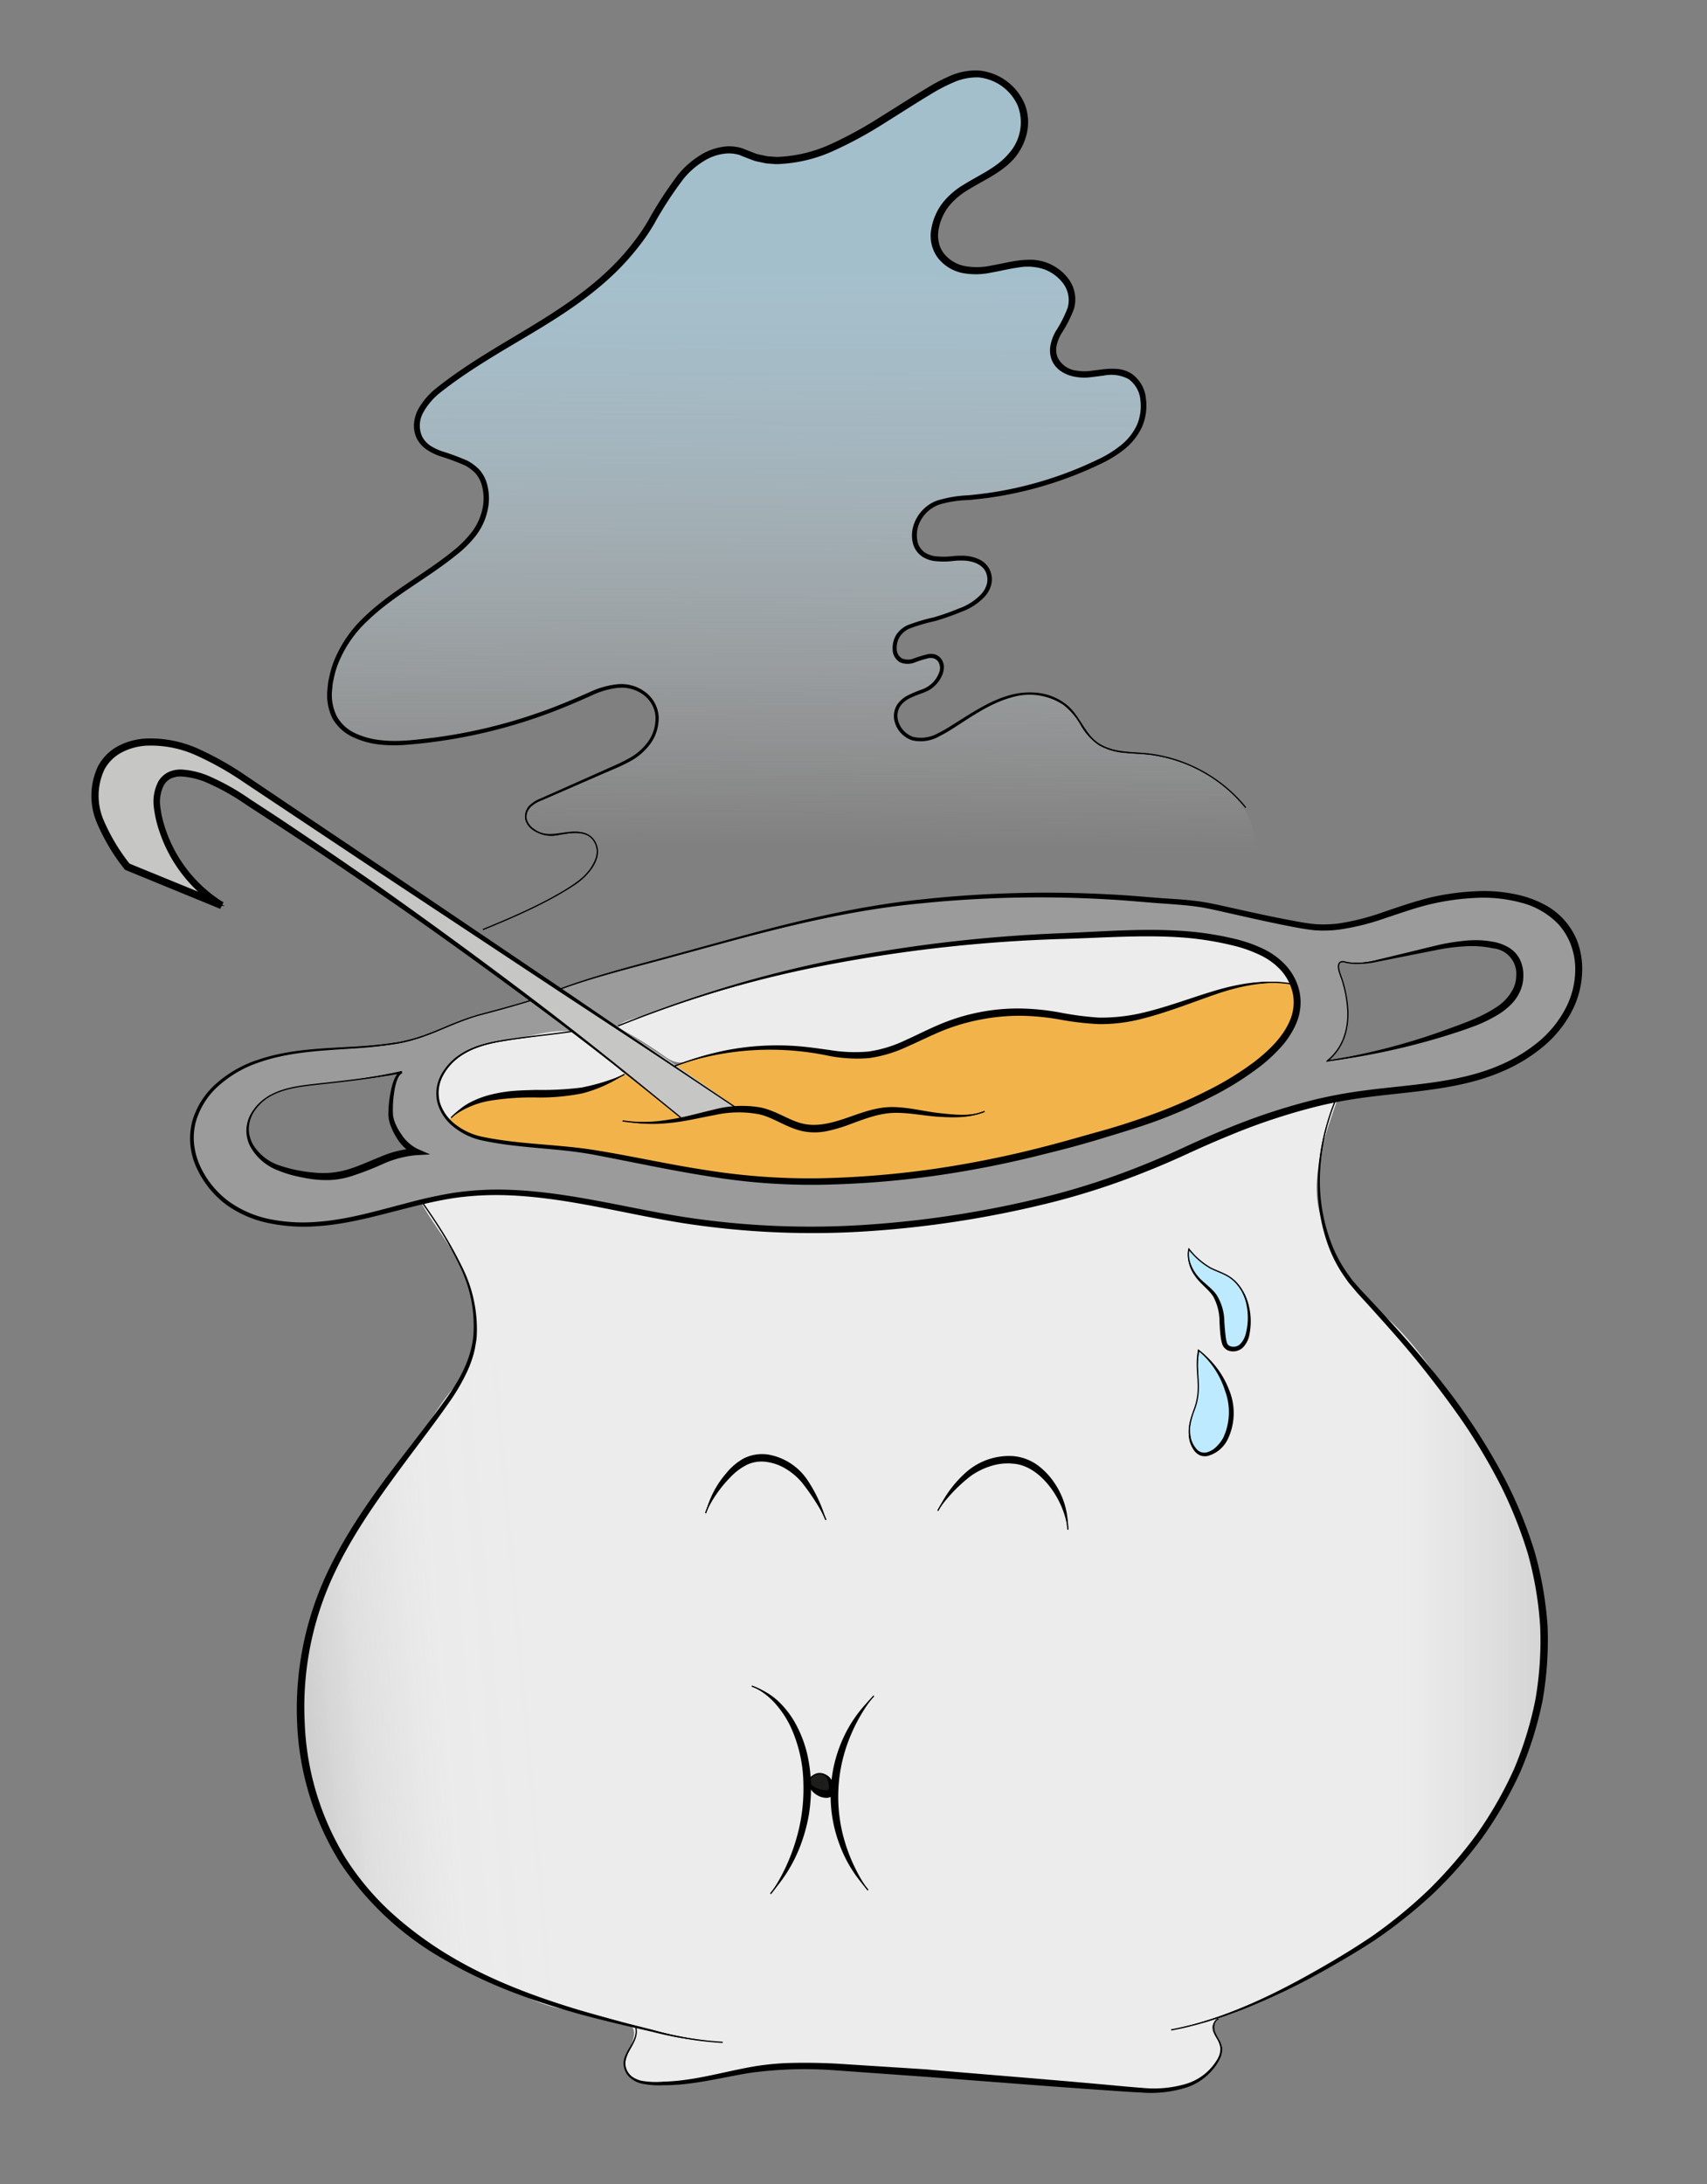
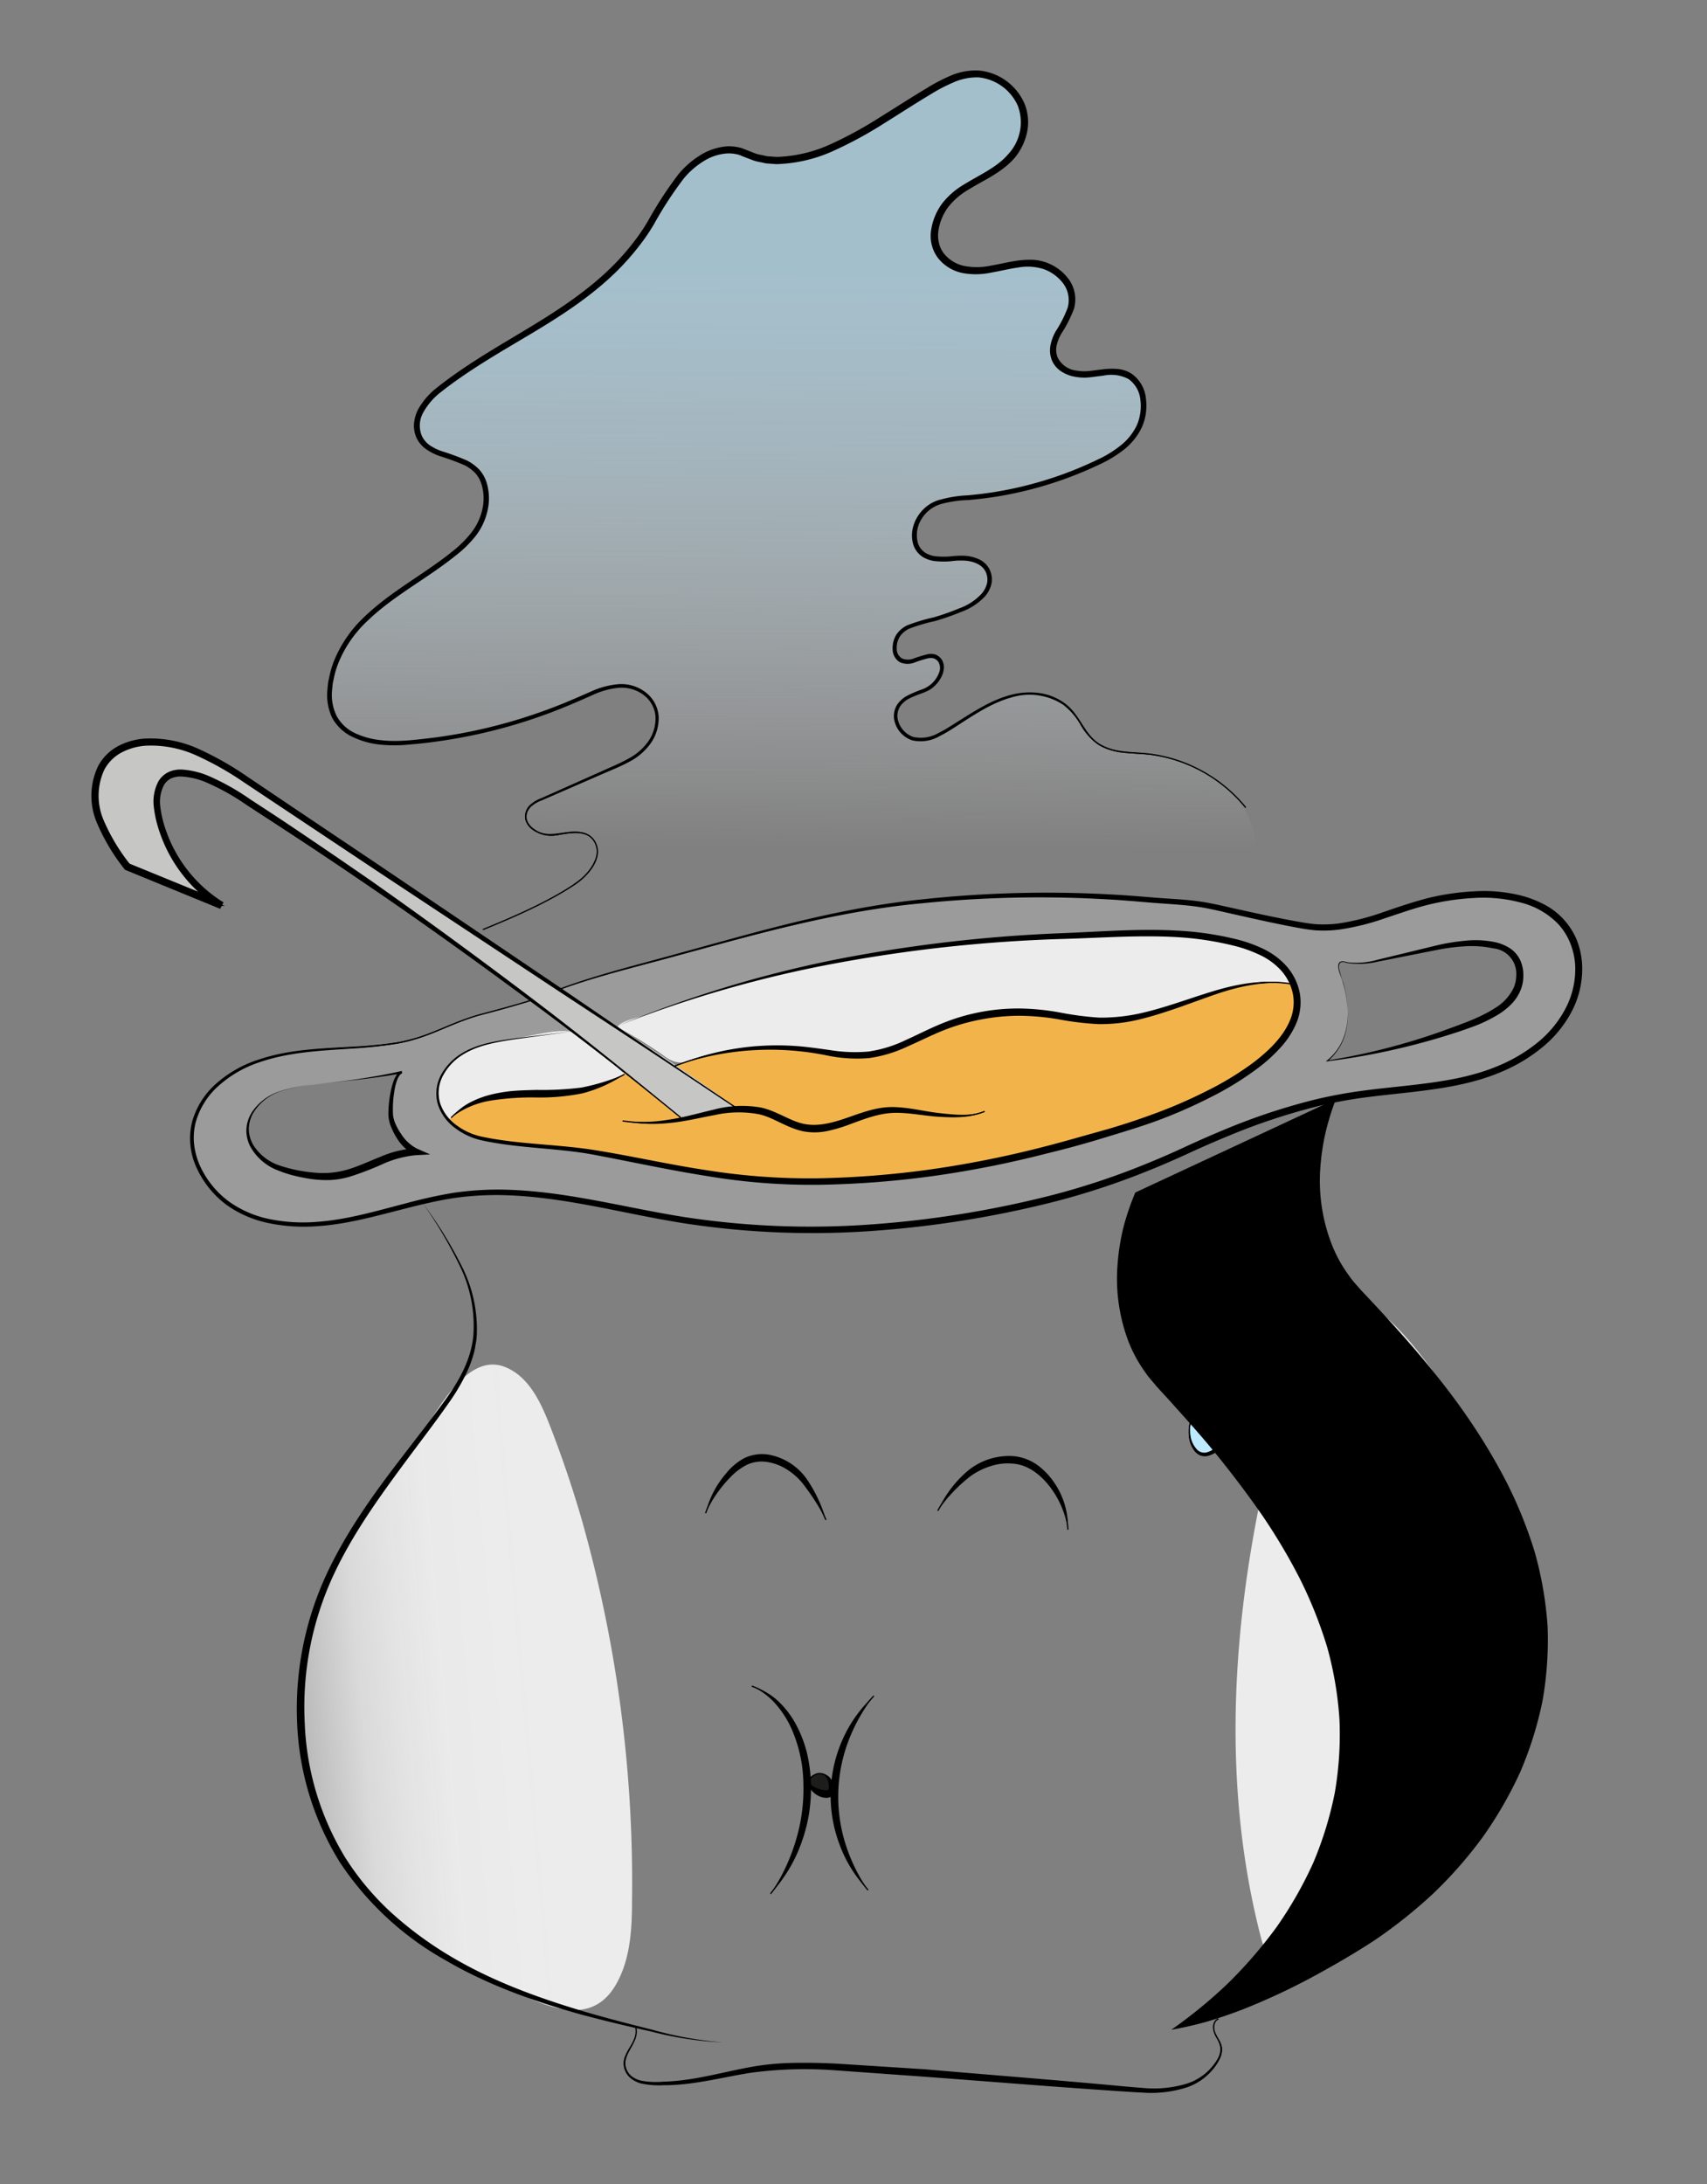
<svg xmlns="http://www.w3.org/2000/svg" viewBox="0 0 338.96 433.48">
  <rect x="0" y="0" width="338.96" height="433.48" fill="#808080" stroke="none" />
  <defs>
    <linearGradient id="Dégradé_sans_nom_14" x1="161.55" y1="53.82" x2="160.99" y2="168.59" gradientUnits="userSpaceOnUse">
      <stop offset="0" stop-color="#bdeaff" stop-opacity=".6" />
      <stop offset=".12" stop-color="#c1ebff" stop-opacity=".57" />
      <stop offset=".32" stop-color="#cbeeff" stop-opacity=".48" />
      <stop offset=".57" stop-color="#dbf4ff" stop-opacity=".33" />
      <stop offset=".85" stop-color="#f2fbff" stop-opacity=".12" />
      <stop offset="1" stop-color="#fff" stop-opacity="0" />
    </linearGradient>
    <linearGradient id="Dégradé_sans_nom_90" x1="49.26" y1="339.85" x2="112.86" y2="334.28" gradientUnits="userSpaceOnUse">
      <stop offset="0" stop-color="#9c9b9b" stop-opacity=".6" />
      <stop offset=".02" stop-color="#a3a2a2" stop-opacity=".64" />
      <stop offset=".09" stop-color="#b7b6b6" stop-opacity=".73" />
      <stop offset=".17" stop-color="#c7c7c7" stop-opacity=".82" />
      <stop offset=".26" stop-color="#d5d4d4" stop-opacity=".88" />
      <stop offset=".35" stop-color="#dfdfdf" stop-opacity=".94" />
      <stop offset=".47" stop-color="#e7e6e6" stop-opacity=".97" />
      <stop offset=".61" stop-color="#ebebeb" stop-opacity=".99" />
      <stop offset=".91" stop-color="#ececec" />
    </linearGradient>
    <linearGradient id="Dégradé_sans_nom_87" x1="249.47" y1="324.71" x2="325.41" y2="324.71" gradientUnits="userSpaceOnUse">
      <stop offset=".35" stop-color="#ececec" />
      <stop offset=".44" stop-color="#eaeaea" stop-opacity=".98" />
      <stop offset=".53" stop-color="#e4e4e4" stop-opacity=".93" />
      <stop offset=".63" stop-color="#dbdbdb" stop-opacity=".85" />
      <stop offset=".73" stop-color="#cecece" stop-opacity=".74" />
      <stop offset=".84" stop-color="#bdbcbc" stop-opacity=".59" />
      <stop offset=".94" stop-color="#a9a8a8" stop-opacity=".41" />
      <stop offset="1" stop-color="#9c9b9b" stop-opacity=".3" />
      <stop offset="1" stop-color="#a09f9f" stop-opacity=".32" />
      <stop offset="1" stop-color="#a1a0a0" stop-opacity=".33" />
    </linearGradient>
    <style>.cls-2{fill:#ececec}.cls-11{fill:none;stroke-miterlimit:10;stroke:#000;stroke-width:.25px}</style>
  </defs>
  <g id="colors">
    <path d="M102.89 201.49A357.93 357.93 0 0 1 173.44 184c22.84-3.15 48.71-5.21 71.51-1.46l11.71 1.92c-2.54-1.74-5.2-3.62-6.4-6.46-1.31-3.09-.59-6.62-.81-10-.73-10.76-11.62-17.43-21.48-18.4-3.74-.37-7.87-.08-10.79-2.76-1.75-1.6-2.75-4-4.34-5.81-3.1-3.49-8-4.07-12.26-2.87s-8 3.89-11.82 6.28c-2.14 1.33-4.49 2.61-6.9 2.23s-4.65-3.21-3.81-5.81 3.68-3.1 5.9-4.09 4.26-4.42 2.41-6.13c-2.05-1.9-5.34 1.73-7.61.19-1.56-1-1.29-3.91 0-5.33s3.22-1.81 5-2.25a47.45 47.45 0 0 0 7.75-2.62c2.63-1.14 5.66-3.59 4.94-6.69-.67-2.87-4-3.52-6.6-3.27s-5.7.64-7.39-1.62c-1.85-2.46-.52-6.53 1.86-8.28s5.38-1.89 8.21-2.14a74.54 74.54 0 0 0 25.07-6.77c3.18-1.49 6.44-3.36 8.3-6.65s1.69-8.35-1.2-10.46c-2.42-1.76-5.56-.89-8.41-.6s-6.46-.73-7-3.91c-.67-3.61 3.09-6.36 3.65-10 .69-4.4-3.65-7.88-7.57-8.13s-7.77 1.47-11.71 1.48c-5 0-9.63-3.65-7.41-10.06 3-8.63 14.3-7.6 16.91-16.82 2-6.95-4.54-12.69-10.19-12.06-3.73.42-7.1 2.59-10.4 4.6-10 6.06-23.39 16.38-34.59 11.14-4.28-2-9.26.61-12.49 4.37s-5.34 8.6-8.3 12.65c-10.5 14.33-26.77 19.5-39.82 29.79C84.71 79.29 82 82.59 83 86c1.43 5 8.39 3.86 11.74 7.52 2.44 2.66 2.25 7.36.5 10.65s-4.69 5.48-7.52 7.57c-8.17 6-20.15 11.53-22.11 23.79-1.72 10.83 8.17 12.42 15 11.91a105 105 0 0 0 34.57-8.77c2.7-1.21 5.46-2.55 8.37-2.52a7 7 0 0 1 6.8 5 8.32 8.32 0 0 1-2.36 7.42 19.31 19.31 0 0 1-6.4 3.9l-14.11 6.21a4.75 4.75 0 0 0-2.8 2.32c-1.14 3 2.83 5.09 5.64 4.64s6.4-1.31 7.9 1.44c1.65 3-1.34 6.55-4 8.36-5.36 3.59-12.39 6.61-18.25 9-9.6 3.92-14.76 13.25-18.08 23.07 8.56.06 16.85-3.12 25-6.02z" style="fill:url(#Dégradé_sans_nom_14)" />
-     <path class="cls-2" d="M269.79 256.23c16.94 18.08 35.39 40.14 36.76 66.54 1.43 27.34-15.25 50.8-37.86 64.51-4.74 2.88-9.56 5.62-14.55 8-3.63 1.77-7.42 3.05-11.08 4.72a4.84 4.84 0 0 0-2 1.41c-1.31 1.8 1.26 3.24 1.45 5.05a4.08 4.08 0 0 1-.46 2.07c-1.47 3.12-4.74 5.09-8.11 5.85s-6.87.5-10.31.22l-28.24-2.26-12.42-1c-5.94-.47-11.88-.95-17.83-1.19a94 94 0 0 0-12.22.13c-6.71.59-13.16 2.9-20 3.15-2.84.1-7.57.55-8.74-2.73-.82-2.3 3.31-6.86 1.05-8.69a2.93 2.93 0 0 0-1-.45c-9.1-2.74-18.25-4.68-27-8.64-10.49-4.7-20.23-11.44-27.13-20.68-11.92-16.08-13.43-38.65-5.72-57.12 5.32-12.75 14.44-23.46 22.67-34.57 2.91-3.93 5.78-8.08 6.87-12.85 1.18-5.16.09-10.43-1.93-15.23-2.11-5-5.63-8.89-8.2-13.5a36.09 36.09 0 0 1 7.55-1.79c14.74-1.89 29.43 2.65 44.1 5 22.83 3.68 46.24 2 68.73-3a152.69 152.69 0 0 0 31.45-10.77c9.92-4.58 19.48-9.18 30.29-11.16-2.39 6.85-5.69 15.57-4 22.9 1.33 5.77 3.76 11.69 7.88 16.08z" />
    <path d="M123.62 222.47a36 36 0 0 0 14.09-.75c4.55-1 9.42-2.36 14-1 2.73.83 5.15 2.6 8 3.13 5.52 1 10.73-2.91 16.31-3.48 3.4-.35 6.78.57 10.18.88 3.19.3 6.26.56 9.33-.67" style="stroke:#1d1d1b;fill:none;stroke-miterlimit:10" />
    <path d="M306 180c-6.05-3-13.21-2.77-19.86-1.56-9 1.63-17.37 7-26.73 5.46-6.13-1-12.19-2.48-18.26-3.82-4.69-1-8.7-1-13.44-1.45a231.28 231.28 0 0 0-48 .71c-15.7 1.87-30.57 6.23-45.8 10.34-7.27 2-15.66 4-22.71 6.61-2.24.83-3.49 1.57-5.76 2.28-3.24 1-6.49 1.9-9.8 2.76-5.58 1.44-10.56 4.59-16.28 5.61-8.66 1.54-17.67.67-26.31 3.12-.72.21-1.43.43-2.13.68-5.87 2.09-11.37 6.57-12.57 12.68-1.41 7.15 3.68 14.4 10.3 17.43s14.31 2.63 21.44 1.17 14.06-3.91 21.28-4.83c14.74-1.89 29.43 2.65 44.1 5 22.83 3.68 46.24 2 68.73-3a152.69 152.69 0 0 0 31.45-10.77c10.3-4.76 21-8.86 32.24-10.71 8.3-1.36 16.84-1.48 25-3.7s16.12-7.06 19.34-14.85c2.92-7.29 1-15.55-6.23-19.16zM66.89 233.34a22.27 22.27 0 0 1-7.41-.4 17.5 17.5 0 0 1-6.77-2.55 7.9 7.9 0 0 1-3.55-6.06c0-3 2.15-5.65 4.8-7s5.7-1.74 8.67-2.08c5.72-.64 11.58-1.25 17.19-2.44-1.95.42-2.48 7.67-2.18 9.11.52 2.48 2.59 5.66 5 6.68-5.53.15-10.31 3.95-15.75 4.74zm159.26-10.47a253.28 253.28 0 0 1-36 9.12 188 188 0 0 1-29.15 2.53c-14.14.11-27.56-2.86-41.4-5.51-8-1.52-16.18-1.35-24-3.06-4.32-.95-8.57-4.26-8.74-8.67-.14-3.49 2.34-6.66 5.39-8.37s6.59-2.24 10-2.75c3.83-.55 7.33-.87 11.16-1.43 3.35-.49 6.14.16 9.27-1.12a240 240 0 0 1 58.5-15.3c10.11-1.36 20.29-2.17 30.48-2.54 9.5-.35 19.73-1.23 29.09.35 6.11 1 13 2.86 15.76 8.42 6.82 13.89-20.79 25.24-30.36 28.33zM301.82 194c-.32 5.6-7 8.21-11.51 9.87a133 133 0 0 1-26.72 6.68c3.12-2.56 4.14-6.13 4.05-9.8a24.32 24.32 0 0 0-1.12-6.34c-.23-.76-1.38-3.11-.16-3.53a1.39 1.39 0 0 1 .78.05c2.38.6 4.87.07 7.26-.46l11-2.41c5.29-1.16 16.9-2.6 16.42 5.94z" style="fill:#9c9b9b" />
    <path d="M240.35 251.65c1.18.6 2.46 1 3.59 1.68 3.48 2.15 4.66 6.85 3.91 10.87a5 5 0 0 1-1.46 3 2.14 2.14 0 0 1-3-.2 2.93 2.93 0 0 1-.36-1c-.56-2.91-.05-6.16-1.64-8.67-.93-1.45-2.44-2.43-3.55-3.75-1.28-1.51-2.23-3.81-1.75-5.66a14.68 14.68 0 0 0 4.26 3.73zm-2.43 24.43a11.68 11.68 0 0 1-.72 3.53c-.76 2-1.43 4.25-.79 6.31 1.57 5 5.73 2.28 7.15-.89a12.39 12.39 0 0 0-.18-9.74A17.15 17.15 0 0 0 238 268c-.58 3 .07 5.38-.08 8.08z" style="fill:#bdeaff" />
    <path d="M162 352.15c-5 2.28 5.88 7 2.61.94a2.11 2.11 0 0 0-2.61-.94z" style="fill:#1d1d1b" />
    <path class="cls-2" d="M95.58 226c-.29-.06-.58-.14-.86-.22.28.03.57.11.86.22zm-6.51-3.67zm33.47-18.47a78.54 78.54 0 0 1 9.72 6c3.13 2.06 4.69.53 8-.32a53.74 53.74 0 0 1 19.81-1.25c4.2.53 8.41 1.55 12.61 1 5.09-.65 9.59-3.52 14.35-5.45a40.68 40.68 0 0 1 19.49-2.74c4.05.42 8 1.46 12.11 1.52 13 .17 25.11-9.62 37.9-7.33v-.79c-2.73-5.56-9.65-7.39-15.76-8.42-9.36-1.58-19.59-.7-29.09-.35-10.19.37-20.37 1.18-30.48 2.54a255.65 255.65 0 0 0-30.43 6q-7.51 2-14.87 4.43-3.79 1.28-7.55 2.68c-1.47.62-4.91 1.11-5.81 2.48zm-32.17 19.66-.46-.39zm4.07 2.12-.58-.2zm-.9-.32-.54-.22zm-.85-.38zm-.81-.42-.47-.28zm-.78-.52-.45-.32z" />
    <path d="M256.54 194.54c6.79 13.89-20.82 25.24-30.39 28.33a253.28 253.28 0 0 1-36 9.12 188 188 0 0 1-29.15 2.53c-14.14.11-27.56-2.86-41.4-5.51-8-1.52-16.18-1.35-24-3.06a12.75 12.75 0 0 1-6.52-3.63l.52-.48c3.39-3.42 8.52-4.44 13.34-4.67s9.74.15 14.38-1.16c2.6-.73 4.66-2.21 7-3.58 3.57 3 7.1 6 10.76 8.88a2.51 2.51 0 0 0 .81.49 2.59 2.59 0 0 0 1.37-.16 36.28 36.28 0 0 1 8.63-1.59c-3.8-3.1-8.07-5.58-12.12-8.36a53.66 53.66 0 0 1 26.39-3.38c4.2.53 8.41 1.55 12.61 1 5.09-.65 9.59-3.52 14.34-5.45a40.74 40.74 0 0 1 19.5-2.74c4.05.42 8 1.46 12.11 1.52 13 .17 25.11-9.62 37.9-7.33" style="fill:#f2b44a" />
    <path class="cls-2" d="M95.58 226c-.29-.06-.58-.14-.86-.22.28.03.57.11.86.22zm-6.51-3.67zm.51-.49c3.39-3.42 8.52-4.44 13.34-4.67s9.74.15 14.38-1.16c.61-.17 6.85-2.72 6.9-2.68q-4.38-4.05-9-7.84c-2.53-2.08-9.77.21-12.94.67-3.46.51-7 1-10 2.75s-5.53 4.88-5.39 8.37a7.82 7.82 0 0 0 2.22 5zm.79 1.68-.46-.39zm4.07 2.12-.58-.2zm-.9-.32-.54-.22zm-.85-.38zm-.81-.42-.47-.28zm-.78-.52-.45-.32z" />
    <path d="M146.55 220.18c-13.34-10.07-28-18.77-41.88-28.09q-21.57-14.46-43.15-28.9l-11.11-7.41c-5.17-3.45-10.52-7-16.61-8.2-4.51-.9-9.75-.23-12.7 3.29-2.5 3-2.74 7.35-1.6 11.06s3.5 6.94 5.76 10.07c6.2 2.52 12.56 5.16 18.77 7.68a27.92 27.92 0 0 1-12.63-18.06c-.57-2.79-.37-6.29 2.13-7.65a6.16 6.16 0 0 1 4.07-.37c4 .73 7.61 3 11 5.2a931.38 931.38 0 0 1 82 59.3c1.33 1.08 3.3 3.42 5 3.65s3.37-.74 5.06-1.1a41.25 41.25 0 0 1 5.89-.47z" style="fill:#c6c6c5" />
    <path d="M115.44 301.35a263.45 263.45 0 0 1 10.06 75.74c0 4.92-.22 10-2.08 14.52-5.33 13-16.77 5.6-26.2 1.35-10.48-4.74-20.22-11.48-27.12-20.72-11.92-16.08-13.43-38.65-5.72-57.12 4.24-10.17 10.92-19 17.51-27.74 4-5.23 10.32-19.79 18.8-15.9 4.43 2 6.72 6.9 8.49 11.44q3.54 9.08 6.26 18.43z" style="fill:url(#Dégradé_sans_nom_90)" />
    <path d="M269.27 257.81c8.78 2.69 18.73 19.54 22.13 24.57 8.15 12 14.39 25.69 15.15 40.39.83 15.8-4.66 31.14-14.23 43.59a83.87 83.87 0 0 1-16.79 16.34c-4.29 3.17-13.91 10.14-19.52 9.18-3.32-.57-4.86-4.37-5.7-7.63-9.76-38-4-78.46 7.52-116 1-3.37 2.23-6.91 4.92-9.2a6.5 6.5 0 0 1 6.52-1.24z" style="fill:url(#Dégradé_sans_nom_87)" />
  </g>
  <g id="sur_contours" data-name="sur contours">
    <path class="cls-11" d="M146.65 220.18c-31.73-21.15-64.51-43.25-96.24-64.4-5.17-3.45-10.52-7-16.61-8.2-4.51-.9-9.75-.23-12.7 3.29-2.5 3-2.74 7.35-1.6 11.06s3.5 6.94 5.76 10.07c6.2 2.52 12.56 5.16 18.77 7.68a27.92 27.92 0 0 1-12.63-18.06c-.57-2.79-.37-6.29 2.13-7.65a6.16 6.16 0 0 1 4.07-.37c4 .73 7.61 3 11 5.2a944.45 944.45 0 0 1 86.56 63" />
    <path class="cls-11" d="M123.62 222.47a36 36 0 0 0 14.09-.75c4.55-1 9.42-2.36 14-1 2.73.83 5.15 2.6 8 3.13 5.52 1 10.73-2.91 16.31-3.48 3.4-.35 6.78.57 10.18.88 3.19.3 6.26.56 9.33-.67" />
-     <path class="cls-11" d="M113.44 204.73c-3.83.56-7.33.88-11.16 1.43-3.46.51-7 1-10 2.75s-5.53 4.88-5.39 8.37c.17 4.41 4.42 7.72 8.74 8.67 7.79 1.71 16 1.54 24 3.06 13.84 2.65 27.26 5.62 41.4 5.51a188 188 0 0 0 29.13-2.52 253.28 253.28 0 0 0 36-9.12c9.57-3.09 37.18-14.44 30.39-28.33-2.73-5.56-9.65-7.39-15.76-8.42-9.36-1.58-19.59-.7-29.09-.35-10.19.37-20.37 1.18-30.48 2.54a240 240 0 0 0-58.5 15.3m-60.09 11.6c-3 .34-6 .7-8.67 2.08s-4.85 4-4.8 7a7.9 7.9 0 0 0 3.55 6.06 17.5 17.5 0 0 0 6.77 2.55 22.27 22.27 0 0 0 7.41.4c5.44-.79 10.22-4.59 15.71-4.77-2.37-1-4.44-4.2-5-6.68-.3-1.44.23-8.69 2.18-9.11-5.57 1.25-11.43 1.83-17.15 2.47z" />
    <path class="cls-11" d="M105.41 198.56c-3.24 1-6.49 1.9-9.8 2.76-5.58 1.44-10.56 4.59-16.28 5.61-8.66 1.54-17.67.67-26.31 3.12-.72.21-1.43.43-2.13.68-5.87 2.09-11.37 6.57-12.57 12.68-1.41 7.15 3.68 14.4 10.3 17.43s14.31 2.63 21.44 1.17 14.06-3.9 21.28-4.83c14.74-1.89 29.43 2.65 44.1 5 22.83 3.68 46.24 2 68.73-3a152.69 152.69 0 0 0 31.45-10.77c10.3-4.76 21-8.86 32.24-10.71 8.3-1.36 16.84-1.48 25-3.7s16.12-7.06 19.34-14.85c3-7.25 1.07-15.51-6.19-19.13-6.05-3-13.21-2.77-19.86-1.56-9 1.63-17.37 7-26.73 5.46-6.13-1-12.19-2.48-18.26-3.82-4.69-1-8.7-1-13.44-1.45a231.28 231.28 0 0 0-48 .71c-15.7 1.87-30.57 6.23-45.8 10.34-7.27 2-15.66 4-22.71 6.61" />
-     <path class="cls-11" d="M267.64 200.76c.09 3.67-.93 7.24-4.05 9.8a133 133 0 0 0 26.72-6.68c4.53-1.66 11.19-4.27 11.51-9.87.48-8.55-11.13-7.11-16.45-5.94l-11 2.41c-2.39.53-4.88 1.06-7.26.46a1.39 1.39 0 0 0-.78-.05c-1.22.42-.07 2.77.16 3.53a24.32 24.32 0 0 1 1.15 6.34zM84 238.86c6 8.61 12.24 18.62 9.91 28.84-1.09 4.77-4 8.92-6.87 12.85-8.23 11.11-17.35 21.82-22.67 34.57-7.71 18.47-6.2 41 5.72 57.12 6.85 9.24 16.64 16 27.13 20.72s21.69 7.59 32.89 10.22a66.41 66.41 0 0 0 13.4 2.17m121.78-187.23c-5.14 12.39-5.07 27.89 4.5 38.11 16.94 18.08 35.39 40.14 36.76 66.54 1.43 27.34-15.25 50.8-37.86 64.51-10.8 6.55-23.6 13.31-36.13 15.6" />
    <path class="cls-11" d="M126.26 402.45c.66 3.16-3.17 5.16-2.05 8.29s5.9 2.83 8.74 2.73c6.79-.25 13.24-2.56 20-3.15a94 94 0 0 1 12.22-.13c5.95.24 11.89.72 17.83 1.19l12.42 1 28.24 2.26c3.44.28 6.95.55 10.31-.22s6.64-2.73 8.11-5.85a4.08 4.08 0 0 0 .46-2.07c-.11-1.08-.88-2-1.31-3s-.29-2.47.74-2.81m-1.62-149.04c1.18.6 2.46 1 3.59 1.68 3.48 2.15 4.66 6.85 3.91 10.87a5 5 0 0 1-1.46 3 2.14 2.14 0 0 1-3-.2 2.93 2.93 0 0 1-.36-1c-.56-2.91-.05-6.16-1.64-8.67-.93-1.45-2.44-2.43-3.55-3.75-1.28-1.51-2.23-3.81-1.75-5.66a14.68 14.68 0 0 0 4.26 3.73zm-2.43 24.43a11.68 11.68 0 0 1-.72 3.53c-.76 2-1.43 4.25-.79 6.31 1.57 5 5.73 2.28 7.15-.89a12.39 12.39 0 0 0-.18-9.74A17.15 17.15 0 0 0 238 268c-.58 3 .07 5.38-.08 8.08zM89.58 221.84c3.39-3.42 8.52-4.44 13.34-4.67s9.74.15 14.38-1.16a40.19 40.19 0 0 0 6.72-2.79m9.7-1.53a53.66 53.66 0 0 1 26.39-3.38c4.2.53 8.41 1.55 12.61 1 5.09-.65 9.59-3.52 14.34-5.45a40.74 40.74 0 0 1 19.5-2.74c4.05.42 8 1.46 12.11 1.52 13 .17 25.11-9.62 37.9-7.33M95.88 184.5c5.86-2.39 12.89-5.41 18.25-9 2.7-1.81 5.69-5.33 4-8.36-1.5-2.75-5.08-1.89-7.9-1.44s-6.78-1.68-5.64-4.64a4.75 4.75 0 0 1 2.8-2.32l14.11-6.21a19.31 19.31 0 0 0 6.4-3.9 8.32 8.32 0 0 0 2.36-7.42 7 7 0 0 0-6.8-5c-2.91 0-5.67 1.31-8.37 2.52a105 105 0 0 1-34.57 8.77c-6.8.51-16.69-1.08-15-11.91 2-12.26 13.94-17.78 22.11-23.79 2.83-2.09 5.76-4.29 7.52-7.57s1.94-8-.5-10.65C91.37 89.88 84.41 91.05 83 86c-1-3.43 1.73-6.73 4.34-8.79 13.05-10.29 29.32-15.46 39.82-29.79 3-4 5.06-8.88 8.3-12.65s8.21-6.37 12.49-4.37c11.2 5.24 24.62-5.08 34.59-11.14 3.3-2 6.67-4.18 10.4-4.6 5.65-.63 12.15 5.11 10.19 12.06-2.63 9.28-13.95 8.21-16.93 16.84-2.2 6.44 2.44 10.07 7.41 10.06 3.94 0 7.78-1.72 11.71-1.48s8.26 3.73 7.57 8.13c-.56 3.63-4.32 6.38-3.65 10 .59 3.18 4.19 4.2 7 3.91s6-1.16 8.41.6c2.89 2.11 3.07 7.17 1.2 10.46s-5.12 5.16-8.3 6.65a74.54 74.54 0 0 1-25.07 6.77c-2.83.25-5.83.38-8.21 2.14s-3.71 5.82-1.86 8.28c1.69 2.26 4.78 1.88 7.39 1.62s5.93.4 6.6 3.27c.72 3.1-2.31 5.55-4.94 6.69a47.45 47.45 0 0 1-7.75 2.62c-1.77.44-3.67.83-5 2.25s-1.58 4.28 0 5.33c2.27 1.54 5.56-2.09 7.61-.19 1.85 1.71-.18 5.14-2.41 6.13s-5.07 1.54-5.9 4.09 1.39 5.42 3.81 5.81 4.76-.9 6.9-2.23c3.82-2.39 7.58-5.08 11.82-6.28s9.16-.62 12.26 2.87c1.59 1.79 2.59 4.21 4.34 5.81 2.92 2.68 7 2.39 10.79 2.76a29.41 29.41 0 0 1 19.44 10.66M140.11 300.33a21.65 21.65 0 0 1 4.7-7.73 10.83 10.83 0 0 1 3.84-2.77c3.35-1.27 7.24.2 9.81 2.7s4.09 5.86 5.55 9.13m22.21-1.81a24 24 0 0 1 7.32-8.15c3.12-2 7.18-2.72 10.54-1.21a11.71 11.71 0 0 1 3.76 2.86 16.54 16.54 0 0 1 4.21 10.25m-62.78 31.04c6 2.14 9.43 8.51 10.54 14.74a33.3 33.3 0 0 1-6.81 26.49m20.5-39.26a29.31 29.31 0 0 0-1.13 38.53" />
    <path class="cls-11" d="M162 352.15c-5 2.28 5.88 7 2.61.94a2.11 2.11 0 0 0-2.61-.94z" />
  </g>
  <g id="contours">
    <path d="m146.65 220.18-35.83-23.54L75.07 173l-17.86-11.89-8.92-5.94a61.28 61.28 0 0 0-9.22-5.2A21.82 21.82 0 0 0 29 148a12 12 0 0 0-4.84 1.34 8.29 8.29 0 0 0-3.45 3.44 12.31 12.31 0 0 0-.21 9.82 37.92 37.92 0 0 0 5.38 9l-.32-.26L44.3 179l-.65 1.28a28.72 28.72 0 0 1-12-15.27 22.91 22.91 0 0 1-1.11-4.86 8.61 8.61 0 0 1 .93-5.1 4.76 4.76 0 0 1 2.07-1.85 5.81 5.81 0 0 1 2.66-.46 16.36 16.36 0 0 1 4.91 1.13 47.15 47.15 0 0 1 8.56 4.76c2.7 1.76 5.41 3.52 8.09 5.32q8 5.37 16 10.91Q89.57 186 105 197.68t30.22 24.16q-15-12.15-30.62-23.63c-10.38-7.66-20.85-15.21-31.5-22.44Q65.12 170.31 57 165l-8.1-5.28a46 46 0 0 0-8.33-4.6 15.26 15.26 0 0 0-4.48-1 4.78 4.78 0 0 0-2.06.35 3.4 3.4 0 0 0-1.47 1.34 7.27 7.27 0 0 0-.73 4.27 21.5 21.5 0 0 0 1.06 4.54 27.35 27.35 0 0 0 11.49 14.48l-.65 1.28L25 172.7l-.19-.08-.13-.17a39.58 39.58 0 0 1-5.54-9.38 13.71 13.71 0 0 1 .33-11 9.68 9.68 0 0 1 4-4 13.43 13.43 0 0 1 5.41-1.49 23.16 23.16 0 0 1 10.73 2.14 62.55 62.55 0 0 1 9.39 5.34l8.91 6L75.7 172l35.52 24z" />
    <path d="M123.62 222.47a32.69 32.69 0 0 0 9.11-.24c3-.42 5.93-1.29 9-2a21.65 21.65 0 0 1 9.39-.41c3.21.71 5.76 2.69 8.56 3.25s5.73-.25 8.58-1.24 5.87-2.17 9.11-2.11 6.16.87 9.17 1.2 6.11.68 9-.33c-2.81 1.34-6.07 1.24-9.1 1.06s-6.12-.89-9.09-.77-5.77 1.23-8.66 2.29a29.79 29.79 0 0 1-4.51 1.33 12.18 12.18 0 0 1-4.85 0c-3.25-.74-5.75-2.71-8.57-3.34a21.62 21.62 0 0 0-8.84.15c-3 .54-6 1.31-9.09 1.58a30.16 30.16 0 0 1-9.21-.42z" />
    <path d="m113.44 204.73-11.23 1.54c-3.71.57-7.56 1.19-10.68 3.29a10.8 10.8 0 0 0-3.66 4.11 7.26 7.26 0 0 0-.46 5.33 8.87 8.87 0 0 0 3.23 4.32 13 13 0 0 0 5 2.27c7.36 1.56 15 1.48 22.49 2.68s14.85 2.89 22.32 4a129.35 129.35 0 0 0 22.49 1.58 186.44 186.44 0 0 0 22.5-1.85 204.23 204.23 0 0 0 22.14-4.48c3.65-.93 7.28-2 10.89-3s7.23-2.18 10.74-3.48a96.21 96.21 0 0 0 10.32-4.47 60.63 60.63 0 0 0 9.55-5.83c2.91-2.26 5.68-4.91 7.07-8.22a9.15 9.15 0 0 0 .6-5.16 10 10 0 0 0-2.32-4.7 13.31 13.31 0 0 0-4.33-3.16 26.59 26.59 0 0 0-5.21-1.83 61.58 61.58 0 0 0-11.08-1.67c-7.49-.44-15 .13-22.61.35a294 294 0 0 0-45 4.79 232.94 232.94 0 0 0-43.51 12.46 233.15 233.15 0 0 1 43.37-13.18 293 293 0 0 1 45.08-5.22c7.54-.3 15.11-.93 22.73-.49a62 62 0 0 1 11.32 1.63 27.8 27.8 0 0 1 5.48 1.9 14.63 14.63 0 0 1 4.76 3.48 11.35 11.35 0 0 1 2.66 5.34 10.61 10.61 0 0 1-.67 6 16.93 16.93 0 0 1-3.21 4.92 31.54 31.54 0 0 1-4.28 3.9 62.05 62.05 0 0 1-9.75 6 100.18 100.18 0 0 1-10.47 4.57c-3.59 1.31-7.21 2.37-10.84 3.48s-7.28 2.1-11 3a203.57 203.57 0 0 1-22.3 4.44 187.3 187.3 0 0 1-22.57 1.77 124.88 124.88 0 0 1-22.69-1.74c-7.48-1.18-14.89-2.8-22.29-4.2s-15-1.24-22.5-2.9a13.52 13.52 0 0 1-5.22-2.47 9.4 9.4 0 0 1-3.36-4.67 7.74 7.74 0 0 1 .57-5.69 11.33 11.33 0 0 1 3.86-4.21c3.26-2.11 7.15-2.65 10.86-3.17zm-50.81 10.49a31 31 0 0 0-6.9 1.36 10.06 10.06 0 0 0-5.39 4.23 6.5 6.5 0 0 0-.93 3.25 6.37 6.37 0 0 0 .9 3.21 9.72 9.72 0 0 0 5.25 4.06 29 29 0 0 0 6.75 1.39 17.23 17.23 0 0 0 6.71-.6c2.18-.64 4.29-1.65 6.5-2.52a20.25 20.25 0 0 1 7.06-1.69l-.24 1.27a8.75 8.75 0 0 1-3.56-3.33 12.59 12.59 0 0 1-1.09-2.13 6.92 6.92 0 0 1-.57-2.38 22.5 22.5 0 0 1 .46-4.65 13 13 0 0 1 .62-2.25 5.24 5.24 0 0 1 .55-1.08 1.74 1.74 0 0 1 1-.81l.09.47c-2.85.52-5.73.9-8.61 1.25zm0 0c2.87-.34 5.75-.64 8.62-1.08s5.71-.92 8.53-1.59l.09.47c-.54.2-.89.94-1.11 1.62a12.1 12.1 0 0 0-.49 2.18 21.66 21.66 0 0 0-.23 4.47 6.34 6.34 0 0 0 .6 2 11.36 11.36 0 0 0 1.09 1.88 8.07 8.07 0 0 0 3.13 2.83l2.56 1.12-2.8.15a20.68 20.68 0 0 0-6.55 1.73 59.09 59.09 0 0 1-6.65 2.55 17 17 0 0 1-3.61.64 21 21 0 0 1-3.64-.14 32.45 32.45 0 0 1-3.54-.66 22.55 22.55 0 0 1-3.44-1.1 10.53 10.53 0 0 1-5.45-4.67 6.77 6.77 0 0 1-.81-3.55 7 7 0 0 1 1.14-3.4 10.59 10.59 0 0 1 5.63-4.13 31.49 31.49 0 0 1 6.93-1.32z" />
    <path d="m105.41 198.56-8.91 2.55a59.72 59.72 0 0 0-8.69 3.15 40.23 40.23 0 0 1-8.81 2.86 89.25 89.25 0 0 1-9.22 1c-6.15.41-12.39.69-18.21 2.69a23.05 23.05 0 0 0-7.91 4.47 15.12 15.12 0 0 0-4.81 7.51 12.41 12.41 0 0 0-.29 4.46 14.55 14.55 0 0 0 1.24 4.32 18.27 18.27 0 0 0 5.69 6.92 21.13 21.13 0 0 0 8.26 3.51 33.41 33.41 0 0 0 9.1.51c6.11-.42 12-2.2 18-3.75a92.64 92.64 0 0 1 9.1-2 60.6 60.6 0 0 1 9.32-.66c12.51.12 24.56 3.56 36.69 5.46a165.35 165.35 0 0 0 36.8 1.47 203.61 203.61 0 0 0 36.39-5.89 146.83 146.83 0 0 0 17.5-5.77q4.29-1.71 8.47-3.65t8.52-3.73a124.07 124.07 0 0 1 17.69-5.81 92.57 92.57 0 0 1 9.18-1.69c3.08-.42 6.16-.71 9.22-1.06 6.1-.68 12.24-1.54 17.83-3.91a31.46 31.46 0 0 0 7.76-4.61 21.59 21.59 0 0 0 5.63-6.91 16.75 16.75 0 0 0 1.82-8.61 14.28 14.28 0 0 0-1-4.29 12.71 12.71 0 0 0-2.34-3.69 15.6 15.6 0 0 0-7.63-4.32 28.79 28.79 0 0 0-9-.87 48.19 48.19 0 0 0-9 1.3c-3 .72-5.85 1.77-8.8 2.73a48 48 0 0 1-9.09 2.25 25 25 0 0 1-4.74.14c-1.6-.15-3.12-.43-4.64-.72-3-.58-6.07-1.24-9.08-1.92l-4.45-1c-1.51-.34-3-.69-4.5-.93-3-.48-6.09-.62-9.18-.86s-6.15-.54-9.23-.7a232.51 232.51 0 0 0-36.94.76c-12.29 1.12-24.35 3.91-36.29 7-6 1.55-11.93 3.2-17.91 4.72s-12 3.09-17.77 5.21c5.78-2.18 11.76-3.78 17.72-5.39s11.9-3.28 17.87-4.9c11.9-3.25 24-6.16 36.31-7.41a231.77 231.77 0 0 1 37.07-1c3.08.15 6.18.41 9.24.66s6.18.34 9.27.82c1.55.23 3.07.58 4.58.91l4.52 1c3 .66 6 1.3 9.05 1.86 1.52.28 3 .55 4.52.68a24.2 24.2 0 0 0 4.5-.15 47.88 47.88 0 0 0 8.85-2.25c2.92-1 5.84-2 8.88-2.79a49.33 49.33 0 0 1 9.28-1.34 30.31 30.31 0 0 1 9.38.89 21.19 21.19 0 0 1 4.45 1.74 14 14 0 0 1 6.42 7 15.7 15.7 0 0 1 1.06 4.71 18.18 18.18 0 0 1-1.95 9.31 22.93 22.93 0 0 1-6 7.36 32.42 32.42 0 0 1-8.09 4.83c-5.82 2.48-12.09 3.35-18.22 4.06-3.08.35-6.14.65-9.19 1.06a89.16 89.16 0 0 0-9 1.69 122.65 122.65 0 0 0-17.46 5.77c-2.85 1.16-5.67 2.4-8.47 3.69s-5.66 2.52-8.55 3.66a147.86 147.86 0 0 1-17.68 5.79 205.77 205.77 0 0 1-36.66 5.87 167.51 167.51 0 0 1-37.1-1.55c-12.23-1.93-24.19-5.41-36.49-5.59a59.59 59.59 0 0 0-9.15.59c-3 .46-6 1.16-9 1.92-6 1.5-12 3.28-18.22 3.67a34.46 34.46 0 0 1-9.34-.57 22 22 0 0 1-8.58-3.65 19 19 0 0 1-5.91-7.27 13.76 13.76 0 0 1-.93-9.28 15.76 15.76 0 0 1 5.09-7.81 23.45 23.45 0 0 1 8.16-4.51c5.94-2 12.21-2.18 18.35-2.53a88.42 88.42 0 0 0 9.2-.9 39.25 39.25 0 0 0 8.8-2.76 60 60 0 0 1 8.72-3.09z" />
-     <path d="M267.64 200.76a14 14 0 0 1-.83 5.41 11.07 11.07 0 0 1-3.17 4.45l-.06-.14a127.87 127.87 0 0 0 22.66-5.78c3.64-1.35 7.41-2.56 10.58-4.6a9.52 9.52 0 0 0 3.68-3.91 6.13 6.13 0 0 0 .58-2.54 5.06 5.06 0 0 0-4.59-5.43 20.34 20.34 0 0 0-5.64-.4 39.93 39.93 0 0 0-5.74.76l-5.76 1.14-5.76 1.14a16.11 16.11 0 0 1-5.87.29c-.24 0-.48-.1-.72-.16a1 1 0 0 0-.67 0c-.46.16-.51.75-.45 1.2a25.6 25.6 0 0 0 .83 2.8 23.65 23.65 0 0 1 .93 5.77zm0 0a23.64 23.64 0 0 0-1-5.77c-.23-.94-.72-1.81-.88-2.8a1.9 1.9 0 0 1 0-.75.78.78 0 0 1 .47-.59 1.13 1.13 0 0 1 .77 0c.24.06.47.11.71.15a15 15 0 0 0 5.76-.5l5.7-1.38 5.71-1.39a40.75 40.75 0 0 1 5.84-1 19.44 19.44 0 0 1 6 .23 9.07 9.07 0 0 1 2.94 1.14 5.77 5.77 0 0 1 2.2 2.44 7.15 7.15 0 0 1 .63 3.18 7.45 7.45 0 0 1-.7 3.14 8.54 8.54 0 0 1-1.79 2.54 13.74 13.74 0 0 1-2.42 1.91 28.51 28.51 0 0 1-5.42 2.57c-1.85.69-3.72 1.28-5.6 1.86a137.27 137.27 0 0 1-23 4.9h-.28l.22-.17a10.46 10.46 0 0 0 3.22-4.35 13.94 13.94 0 0 0 .92-5.36zM84 238.86a82.48 82.48 0 0 1 7.58 12.22 27.57 27.57 0 0 1 3.09 14 12.29 12.29 0 0 1-.24 1.81 13.53 13.53 0 0 1-.37 1.79 23.16 23.16 0 0 1-1.25 3.44 40 40 0 0 1-3.66 6.27c-2.76 3.95-5.69 7.74-8.54 11.59-5.69 7.68-11.31 15.49-15.1 24.22a62 62 0 0 0-5 27.72 55.25 55.25 0 0 0 8.12 26.88 54 54 0 0 0 9.11 10.84 72.9 72.9 0 0 0 11.44 8.46c8.17 4.92 17.21 8.26 26.37 11 4.59 1.36 9.23 2.56 13.88 3.72a72.88 72.88 0 0 0 14.12 2.54 68.38 68.38 0 0 1-14.21-2.15c-4.68-1.05-9.35-2.15-14-3.4-9.24-2.57-18.39-5.81-26.75-10.68a60.65 60.65 0 0 1-21.13-19.56A56.71 56.71 0 0 1 59 342a63.44 63.44 0 0 1 5.29-28.34c3.93-8.87 9.59-16.77 15.44-24.36 2.91-3.81 5.88-7.57 8.68-11.44S93.57 269.78 94 265a27 27 0 0 0-2.72-13.79A88.73 88.73 0 0 0 84 238.86zm181.29-20.74a50.1 50.1 0 0 0-2.15 7 46.1 46.1 0 0 0-1 7.29 34.87 34.87 0 0 0 2.23 14.36 26.8 26.8 0 0 0 3.48 6.37l.53.74c.18.24.39.47.58.7l1.2 1.37 2.53 2.69c3.36 3.61 6.67 7.26 9.84 11.05s6.22 7.68 9 11.76a117.74 117.74 0 0 1 7.63 12.73 87.31 87.31 0 0 1 5.58 13.82 72.32 72.32 0 0 1 2.56 14.69 69.22 69.22 0 0 1-1 14.87 72.22 72.22 0 0 1-4.46 14.22 79.71 79.71 0 0 1-7.45 12.88 84.73 84.73 0 0 1-9.81 11.17 97.52 97.52 0 0 1-11.61 9.25c-4.15 2.71-8.41 5.17-12.76 7.51a131.61 131.61 0 0 1-13.42 6.22c-2.3.88-4.63 1.69-7 2.39a70.79 70.79 0 0 1-7.2 1.65c9.67-2 18.71-6.14 27.27-10.91 4.29-2.39 8.53-4.91 12.58-7.65a95.37 95.37 0 0 0 11.34-9.3 90.8 90.8 0 0 0 9.56-11.08 78.82 78.82 0 0 0 7.25-12.68 71 71 0 0 0 4.3-13.93 68.09 68.09 0 0 0 .94-14.54 70.12 70.12 0 0 0-2.43-14.36 86.33 86.33 0 0 0-5.4-13.56 117 117 0 0 0-7.49-12.62c-2.77-4-5.75-7.94-8.83-11.76s-6.37-7.46-9.68-11.14l-2.49-2.72-1.2-1.43c-.2-.24-.41-.48-.6-.73l-.54-.77a27 27 0 0 1-3.47-6.6 35.26 35.26 0 0 1-1.94-14.64 45.15 45.15 0 0 1 1.15-7.32 50.44 50.44 0 0 1 2.38-6.99z" />
+     <path d="M267.64 200.76a14 14 0 0 1-.83 5.41 11.07 11.07 0 0 1-3.17 4.45l-.06-.14a127.87 127.87 0 0 0 22.66-5.78c3.64-1.35 7.41-2.56 10.58-4.6a9.52 9.52 0 0 0 3.68-3.91 6.13 6.13 0 0 0 .58-2.54 5.06 5.06 0 0 0-4.59-5.43 20.34 20.34 0 0 0-5.64-.4 39.93 39.93 0 0 0-5.74.76l-5.76 1.14-5.76 1.14a16.11 16.11 0 0 1-5.87.29c-.24 0-.48-.1-.72-.16a1 1 0 0 0-.67 0c-.46.16-.51.75-.45 1.2a25.6 25.6 0 0 0 .83 2.8 23.65 23.65 0 0 1 .93 5.77zm0 0a23.64 23.64 0 0 0-1-5.77c-.23-.94-.72-1.81-.88-2.8a1.9 1.9 0 0 1 0-.75.78.78 0 0 1 .47-.59 1.13 1.13 0 0 1 .77 0c.24.06.47.11.71.15a15 15 0 0 0 5.76-.5l5.7-1.38 5.71-1.39a40.75 40.75 0 0 1 5.84-1 19.44 19.44 0 0 1 6 .23 9.07 9.07 0 0 1 2.94 1.14 5.77 5.77 0 0 1 2.2 2.44 7.15 7.15 0 0 1 .63 3.18 7.45 7.45 0 0 1-.7 3.14 8.54 8.54 0 0 1-1.79 2.54 13.74 13.74 0 0 1-2.42 1.91 28.51 28.51 0 0 1-5.42 2.57c-1.85.69-3.72 1.28-5.6 1.86a137.27 137.27 0 0 1-23 4.9h-.28l.22-.17a10.46 10.46 0 0 0 3.22-4.35 13.94 13.94 0 0 0 .92-5.36zM84 238.86a82.48 82.48 0 0 1 7.58 12.22 27.57 27.57 0 0 1 3.09 14 12.29 12.29 0 0 1-.24 1.81 13.53 13.53 0 0 1-.37 1.79 23.16 23.16 0 0 1-1.25 3.44 40 40 0 0 1-3.66 6.27c-2.76 3.95-5.69 7.74-8.54 11.59-5.69 7.68-11.31 15.49-15.1 24.22a62 62 0 0 0-5 27.72 55.25 55.25 0 0 0 8.12 26.88 54 54 0 0 0 9.11 10.84 72.9 72.9 0 0 0 11.44 8.46c8.17 4.92 17.21 8.26 26.37 11 4.59 1.36 9.23 2.56 13.88 3.72a72.88 72.88 0 0 0 14.12 2.54 68.38 68.38 0 0 1-14.21-2.15c-4.68-1.05-9.35-2.15-14-3.4-9.24-2.57-18.39-5.81-26.75-10.68a60.65 60.65 0 0 1-21.13-19.56A56.71 56.71 0 0 1 59 342a63.44 63.44 0 0 1 5.29-28.34c3.93-8.87 9.59-16.77 15.44-24.36 2.91-3.81 5.88-7.57 8.68-11.44S93.57 269.78 94 265a27 27 0 0 0-2.72-13.79A88.73 88.73 0 0 0 84 238.86zm181.29-20.74a50.1 50.1 0 0 0-2.15 7 46.1 46.1 0 0 0-1 7.29 34.87 34.87 0 0 0 2.23 14.36 26.8 26.8 0 0 0 3.48 6.37l.53.74c.18.24.39.47.58.7l1.2 1.37 2.53 2.69c3.36 3.61 6.67 7.26 9.84 11.05s6.22 7.68 9 11.76a117.74 117.74 0 0 1 7.63 12.73 87.31 87.31 0 0 1 5.58 13.82 72.32 72.32 0 0 1 2.56 14.69 69.22 69.22 0 0 1-1 14.87 72.22 72.22 0 0 1-4.46 14.22 79.71 79.71 0 0 1-7.45 12.88 84.73 84.73 0 0 1-9.81 11.17 97.52 97.52 0 0 1-11.61 9.25c-4.15 2.71-8.41 5.17-12.76 7.51a131.61 131.61 0 0 1-13.42 6.22c-2.3.88-4.63 1.69-7 2.39a70.79 70.79 0 0 1-7.2 1.65a95.37 95.37 0 0 0 11.34-9.3 90.8 90.8 0 0 0 9.56-11.08 78.82 78.82 0 0 0 7.25-12.68 71 71 0 0 0 4.3-13.93 68.09 68.09 0 0 0 .94-14.54 70.12 70.12 0 0 0-2.43-14.36 86.33 86.33 0 0 0-5.4-13.56 117 117 0 0 0-7.49-12.62c-2.77-4-5.75-7.94-8.83-11.76s-6.37-7.46-9.68-11.14l-2.49-2.72-1.2-1.43c-.2-.24-.41-.48-.6-.73l-.54-.77a27 27 0 0 1-3.47-6.6 35.26 35.26 0 0 1-1.94-14.64 45.15 45.15 0 0 1 1.15-7.32 50.44 50.44 0 0 1 2.38-6.99z" />
    <path d="M126.26 402.45c.74 3.05-2.94 5.29-1.89 8.12a3.42 3.42 0 0 0 1.19 1.61 5 5 0 0 0 1.88.8 16.29 16.29 0 0 0 4.25.17c5.78-.12 11.33-1.78 17.07-2.85a52.39 52.39 0 0 1 8.73-.87c2.92-.06 5.84 0 8.73.15l17.38 1.11c11.55 1 23.1 1.9 34.64 2.94 2.89.25 5.78.56 8.65.76a22.62 22.62 0 0 0 8.45-.75 10.83 10.83 0 0 0 6.49-5.11 4 4 0 0 0 .5-2 5 5 0 0 0-.73-2 4.48 4.48 0 0 1-.7-2.08 1.72 1.72 0 0 1 1-1.78 1.66 1.66 0 0 0-.9 1.78 4.21 4.21 0 0 0 .77 2 5.42 5.42 0 0 1 .86 2.05 4.23 4.23 0 0 1-.47 2.19 11.33 11.33 0 0 1-6.6 5.63 23.39 23.39 0 0 1-8.74 1c-2.92-.14-5.79-.37-8.69-.56-11.56-.8-23.11-1.74-34.67-2.6l-17.32-1.24a80.41 80.41 0 0 0-17.21.49c-5.65.91-11.37 2.48-17.23 2.45a16.85 16.85 0 0 1-4.41-.35 5.49 5.49 0 0 1-2-1 3.74 3.74 0 0 1-1.28-1.87 3.57 3.57 0 0 1 0-2.24 9.53 9.53 0 0 1 1-2 12 12 0 0 0 1-1.91 3.83 3.83 0 0 0 .25-2.04zm114.09-150.8c1.65.8 3.5 1.3 4.87 2.61a9.77 9.77 0 0 1 2.74 4.81 13 13 0 0 1 .17 5.62 5 5 0 0 1-1.26 2.69 2.82 2.82 0 0 1-3.08.62 2.15 2.15 0 0 1-1.12-1.32 9.18 9.18 0 0 1-.29-1.44c-.13-.95-.16-1.88-.22-2.8a10.41 10.41 0 0 0-1.24-5.1c-.94-1.48-2.58-2.53-3.65-4.12a6.9 6.9 0 0 1-1.27-5.34v-.12l.08.1a14.1 14.1 0 0 0 4.27 3.79zm0 0a15.59 15.59 0 0 1-4.34-3.71h.11a4.9 4.9 0 0 0 .21 2.68 8.33 8.33 0 0 0 1.29 2.38c1.08 1.44 2.75 2.35 3.92 3.94a10.21 10.21 0 0 1 1.58 5.47c.07.92.13 1.84.25 2.73a8 8 0 0 0 .23 1.27 1.11 1.11 0 0 0 .6.74 1.94 1.94 0 0 0 2.06-.38 4.51 4.51 0 0 0 1.15-2.21 12.47 12.47 0 0 0 .15-5.37 9.16 9.16 0 0 0-2.42-4.82 7.89 7.89 0 0 0-2.27-1.55c-.87-.42-1.7-.75-2.52-1.17zm-2.43 24.44a11.24 11.24 0 0 1-.36 2.43c-.2.8-.52 1.56-.75 2.34a8.32 8.32 0 0 0-.28 4.78 5.26 5.26 0 0 0 1.11 2 2 2 0 0 0 2 .61 4.23 4.23 0 0 0 1.92-1.14 7.33 7.33 0 0 0 1.38-1.84 12.05 12.05 0 0 0 .33-9.2 17.33 17.33 0 0 0-5.29-8l.21-.08a14.43 14.43 0 0 0-.32 4 38.92 38.92 0 0 1 .05 4.1zm0 0a31.88 31.88 0 0 0-.16-4 17.74 17.74 0 0 1 .13-4.05v-.2l.17.12a17.68 17.68 0 0 1 6 7.89 12 12 0 0 1-.33 9.93 6.25 6.25 0 0 1-4 3.21 2.81 2.81 0 0 1-1.38-.12 3 3 0 0 1-1.09-.8 5.65 5.65 0 0 1-1.09-2.31 9 9 0 0 1 .55-4.9c.26-.78.61-1.53.81-2.32a11.11 11.11 0 0 0 .39-2.45zM89.58 221.84a12.78 12.78 0 0 1 3.53-2.91 18.58 18.58 0 0 1 4.32-1.67 29.5 29.5 0 0 1 4.56-.75c1.53-.12 3.05-.15 4.56-.19a62.7 62.7 0 0 0 8.92-.47 43.15 43.15 0 0 0 8.55-2.63 27.22 27.22 0 0 1-8.33 3.77 42.71 42.71 0 0 1-9.12.83 52.37 52.37 0 0 0-8.89.58 17.39 17.39 0 0 0-8.1 3.44zm44.14-10.15a52.28 52.28 0 0 1 15.28-3.95 53.8 53.8 0 0 1 7.93-.2c2.65.12 5.28.51 7.87.87a30.55 30.55 0 0 0 7.68.29 25.36 25.36 0 0 0 7.31-2.25c2.37-1.06 4.71-2.28 7.18-3.29a39.89 39.89 0 0 1 15.66-3 47.59 47.59 0 0 1 7.93.81 60.85 60.85 0 0 0 7.72 1 36.14 36.14 0 0 0 7.67-.75c5.08-1.08 10-3 15-4.51s10.41-2.46 15.61-1.41c-5.24-.71-10.47.41-15.39 2.12s-9.83 3.68-15 4.93a32.63 32.63 0 0 1-8 .91 58.77 58.77 0 0 1-7.9-.94 48 48 0 0 0-7.72-.72 40.47 40.47 0 0 0-7.69.73 39.82 39.82 0 0 0-7.42 2.13c-2.4.95-4.74 2.15-7.17 3.21a26.64 26.64 0 0 1-7.67 2.33 29.25 29.25 0 0 1-8-.44 56.61 56.61 0 0 0-30.88 2.13zM95.88 184.5c3.35-1.38 6.69-2.81 9.94-4.4 1.63-.8 3.24-1.64 4.81-2.54a34.91 34.91 0 0 0 4.53-3 9.65 9.65 0 0 0 3.14-4.28 4.1 4.1 0 0 0 0-2.59 3.55 3.55 0 0 0-1.68-1.93c-1.63-.74-3.51-.39-5.27-.12a7.89 7.89 0 0 1-2.75.18 6.62 6.62 0 0 1-2.6-1 3.79 3.79 0 0 1-1.7-2.21 3.17 3.17 0 0 1 .78-2.7 6.91 6.91 0 0 1 2.36-1.48l2.48-1.1 9.94-4.43c1.65-.75 3.33-1.43 4.88-2.31a11.38 11.38 0 0 0 4-3.46 8 8 0 0 0 1.42-4.92 5.87 5.87 0 0 0-2.43-4.33 7.26 7.26 0 0 0-4.88-1.37 15.77 15.77 0 0 0-5.1 1.4c-3.28 1.47-6.65 2.92-10.08 4.13a104.12 104.12 0 0 1-21.18 5.16c-1.8.25-3.61.44-5.43.59a28.19 28.19 0 0 1-5.51 0 16.68 16.68 0 0 1-5.37-1.45 9 9 0 0 1-4.18-3.79 10.57 10.57 0 0 1-1-5.55l.14-1.39c.06-.46.18-.91.27-1.36a19 19 0 0 1 .76-2.68 24.59 24.59 0 0 1 6.15-9.11c5.32-5.13 11.9-8.48 17.49-13a22.07 22.07 0 0 0 3.76-3.72 11.53 11.53 0 0 0 2.21-4.66 9.71 9.71 0 0 0-.2-5.08 6 6 0 0 0-1.24-2.14 8.15 8.15 0 0 0-2-1.48 45.66 45.66 0 0 0-5-1.85 11.37 11.37 0 0 1-2.57-1.27A6 6 0 0 1 82.75 87a5.9 5.9 0 0 1-.54-2.93A7.49 7.49 0 0 1 83 81.3a14.35 14.35 0 0 1 3.68-4.3c5.74-4.57 12.09-8.16 18.28-11.9s12.25-7.72 17.26-12.88a46.73 46.73 0 0 0 3.51-4.05 37.48 37.48 0 0 0 3-4.41 75.46 75.46 0 0 1 6-9.19 17.54 17.54 0 0 1 4.27-3.73 11.6 11.6 0 0 1 5.44-1.8 8.86 8.86 0 0 1 2.93.39c1 .4 1.71.66 2.54 1a6.55 6.55 0 0 0 1.25.32c.42.09.84.2 1.27.27l1.29.09a6.38 6.38 0 0 0 1.31 0 27.86 27.86 0 0 0 10.17-2.61 78.77 78.77 0 0 0 9.44-5.17c3.07-1.9 6.13-3.88 9.25-5.75a35.15 35.15 0 0 1 4.92-2.58 12.61 12.61 0 0 1 5.61-1 11 11 0 0 1 9 6.53 9.77 9.77 0 0 1 .52 5.75 11.88 11.88 0 0 1-2.53 5.14c-2.58 2.92-6.12 4.35-9.1 6.22a14.11 14.11 0 0 0-3.95 3.36 10.56 10.56 0 0 0-2 4.64 8.62 8.62 0 0 0-.09 1.24 7 7 0 0 0 .15 1.22 5.4 5.4 0 0 0 1 2.2 7.05 7.05 0 0 0 4.18 2.51 13.41 13.41 0 0 0 5.16-.09c1.75-.3 3.52-.75 5.36-1a17.65 17.65 0 0 1 2.82-.16 9.24 9.24 0 0 1 2.85.55 9.54 9.54 0 0 1 4.55 3.48 6.81 6.81 0 0 1 .92 5.7 25.25 25.25 0 0 1-2.52 4.95 8.17 8.17 0 0 0-.93 2.35 4.14 4.14 0 0 0 .2 2.34 4.73 4.73 0 0 0 3.81 2.63 9.07 9.07 0 0 0 2.55.07l2.7-.34a14 14 0 0 1 2.83-.06 6.22 6.22 0 0 1 2.8.94 6.78 6.78 0 0 1 2.85 5 10.58 10.58 0 0 1-.8 5.61 12.6 12.6 0 0 1-3.52 4.42 24 24 0 0 1-4.73 2.9 75.81 75.81 0 0 1-20.84 6.5c-1.8.28-3.61.49-5.43.65a23 23 0 0 0-5.23.75 6.7 6.7 0 0 0-4 3 6 6 0 0 0-.72 4.82 3.64 3.64 0 0 0 1.44 1.88 5.08 5.08 0 0 0 2.36.73 15.48 15.48 0 0 0 2.63 0 18.06 18.06 0 0 1 2.78-.13 8.05 8.05 0 0 1 2.79.65 4.46 4.46 0 0 1 2.19 2 4.51 4.51 0 0 1 .4 2.93 5.71 5.71 0 0 1-1.37 2.58 12.12 12.12 0 0 1-4.68 3 49.61 49.61 0 0 1-5.18 1.81 34.93 34.93 0 0 0-5.13 1.52 4.55 4.55 0 0 0-1.86 1.6 4.27 4.27 0 0 0-.59 2.37 2.18 2.18 0 0 0 1.06 1.92 3.06 3.06 0 0 0 2.34 0 25.83 25.83 0 0 1 2.65-.81 3.46 3.46 0 0 1 1.53 0 2.7 2.7 0 0 1 1.28.92 2.86 2.86 0 0 1 .51 1.48 4.29 4.29 0 0 1-.24 1.48 6.3 6.3 0 0 1-1.6 2.39 5.21 5.21 0 0 1-1.16.86 11.85 11.85 0 0 1-1.29.57 25 25 0 0 0-2.47 1 5 5 0 0 0-1.92 1.61 3.51 3.51 0 0 0-.52 2.36 4.74 4.74 0 0 0 3.09 3.71 7 7 0 0 0 5-.75c1.6-.79 3.1-1.82 4.64-2.77 3.06-1.92 6.21-3.89 9.78-4.82a14.46 14.46 0 0 1 5.48-.38 11 11 0 0 1 5.11 2c3.13 2.15 3.92 6.26 7.06 8.15a12 12 0 0 0 5.11 1.53c1.8.2 3.62.22 5.42.49a29.7 29.7 0 0 1 18.45 10.63 29.62 29.62 0 0 0-18.48-10.45c-1.79-.25-3.6-.26-5.41-.44a12.44 12.44 0 0 1-5.24-1.52 11.87 11.87 0 0 1-3.65-4 13.37 13.37 0 0 0-3.48-4.05 12.21 12.21 0 0 0-10.25-1.45c-3.47.94-6.57 2.9-9.6 4.84-1.54 1-3 2-4.68 2.84a7.48 7.48 0 0 1-5.47.83 5.37 5.37 0 0 1-3.57-4.22 4.22 4.22 0 0 1 .6-2.84 5.62 5.62 0 0 1 2.18-1.88 25 25 0 0 1 2.53-1.08 5.77 5.77 0 0 0 2.21-1.28 5.58 5.58 0 0 0 1.4-2.1 2.38 2.38 0 0 0-.17-2.23 2 2 0 0 0-.89-.64 2.66 2.66 0 0 0-1.16 0 24.66 24.66 0 0 0-2.55.8 3.82 3.82 0 0 1-2.95 0 3 3 0 0 1-1.49-2.58 5.12 5.12 0 0 1 .69-2.84 5.38 5.38 0 0 1 2.19-1.92 35.45 35.45 0 0 1 5.27-1.59 47.8 47.8 0 0 0 5.08-1.79 11.11 11.11 0 0 0 4.36-2.82 4.94 4.94 0 0 0 1.16-2.17 3.66 3.66 0 0 0-.32-2.35c-.75-1.44-2.56-2.06-4.25-2.14a15 15 0 0 0-2.65.13 15.24 15.24 0 0 1-2.79 0 6 6 0 0 1-2.79-.87 4.64 4.64 0 0 1-1.82-2.34c-1.22-3.88 1.58-8.08 5.29-9a24.25 24.25 0 0 1 5.47-.87q2.69-.24 5.36-.66a74.38 74.38 0 0 0 20.53-6.47 22 22 0 0 0 4.51-2.78 11.3 11.3 0 0 0 3.2-4 9.61 9.61 0 0 0 .71-5 5.71 5.71 0 0 0-2.36-4.17 7.38 7.38 0 0 0-4.91-.69l-2.7.34a9.88 9.88 0 0 1-2.87-.08 7.13 7.13 0 0 1-2.74-1 4.9 4.9 0 0 1-2-2.3 5.35 5.35 0 0 1-.27-3 9.31 9.31 0 0 1 1-2.69 24.37 24.37 0 0 0 2.4-4.71 5.55 5.55 0 0 0-.77-4.69 8.33 8.33 0 0 0-4-3 10.44 10.44 0 0 0-5.08-.31c-1.75.24-3.5.69-5.32 1a14.43 14.43 0 0 1-5.64.1 8.29 8.29 0 0 1-4.94-3 7.31 7.31 0 0 1-1.34-5.63 11.8 11.8 0 0 1 2.23-5.26 15.45 15.45 0 0 1 4.27-3.69c3.13-1.94 6.52-3.37 8.77-6a9.27 9.27 0 0 0 1.93-9.62 9.55 9.55 0 0 0-7.79-5.64 11.42 11.42 0 0 0-5 1 33.56 33.56 0 0 0-4.7 2.47c-3.11 1.86-6.12 3.83-9.22 5.75a79.29 79.29 0 0 1-9.64 5.24A29.18 29.18 0 0 1 155 32.54a7.38 7.38 0 0 1-1.41 0l-1.42-.11c-.46-.08-.93-.19-1.39-.29a7.11 7.11 0 0 1-1.37-.37c-.87-.33-1.84-.69-2.54-1a7.35 7.35 0 0 0-2.43-.32 9.94 9.94 0 0 0-4.73 1.55 15.91 15.91 0 0 0-3.92 3.41 74.28 74.28 0 0 0-5.88 9 37.73 37.73 0 0 1-3.14 4.59 49.1 49.1 0 0 1-3.62 4.15c-5.15 5.27-11.33 9.29-17.54 13s-12.55 7.3-18.18 11.76a13.09 13.09 0 0 0-3.36 3.92 5.28 5.28 0 0 0-.28 4.73 4.85 4.85 0 0 0 1.55 1.82 10.72 10.72 0 0 0 2.3 1.14 48.6 48.6 0 0 1 5.16 1.91 9.47 9.47 0 0 1 2.33 1.73 7.09 7.09 0 0 1 1.47 2.53 10.79 10.79 0 0 1 .21 5.66 12.74 12.74 0 0 1-2.41 5.09 22.76 22.76 0 0 1-4 3.89c-5.68 4.57-12.24 7.89-17.4 12.87a23.49 23.49 0 0 0-5.94 8.73 16.48 16.48 0 0 0-.74 2.55c-.08.43-.2.86-.26 1.3l-.13 1.31a9.57 9.57 0 0 0 .91 5 8 8 0 0 0 3.7 3.44 15.69 15.69 0 0 0 5.07 1.37c3.53.42 7.15-.1 10.73-.52a103.4 103.4 0 0 0 21-5.06c3.42-1.19 6.72-2.61 10.05-4.09a16.9 16.9 0 0 1 5.35-1.44 7.92 7.92 0 0 1 5.36 1.54 6.62 6.62 0 0 1 2.69 4.87 8.67 8.67 0 0 1-1.58 5.33 12 12 0 0 1-4.18 3.62c-1.62.89-3.31 1.56-5 2.29l-10 4.35-2.5 1.08a6.72 6.72 0 0 0-2.23 1.36 2.75 2.75 0 0 0-.7 2.33 3.44 3.44 0 0 0 1.52 2c3.1 2.39 7-.63 10.54 1a3.76 3.76 0 0 1 1.79 2.09 4.28 4.28 0 0 1 0 2.74 9.86 9.86 0 0 1-3.24 4.35 35.62 35.62 0 0 1-4.58 2.94q-2.39 1.33-4.84 2.5c-3.2 1.56-6.55 2.97-9.91 4.32zm44.23 115.84a18.82 18.82 0 0 1 4.09-7.93 11.79 11.79 0 0 1 3.57-3 8.16 8.16 0 0 1 4.71-.73 11.81 11.81 0 0 1 7.72 4.87 28.3 28.3 0 0 1 3.81 8.08 46.77 46.77 0 0 0-4.73-7.34 12.66 12.66 0 0 0-3.17-2.73 9.81 9.81 0 0 0-3.83-1.4 6.85 6.85 0 0 0-3.9.53 11.9 11.9 0 0 0-3.33 2.48 25.24 25.24 0 0 0-4.94 7.17zm46.11-.49a22.65 22.65 0 0 1 5.72-7.74 12.9 12.9 0 0 1 9.3-3.11 9.7 9.7 0 0 1 4.76 1.77 14.12 14.12 0 0 1 3.42 3.61 15.4 15.4 0 0 1 2.63 9.22 18.17 18.17 0 0 0-3.58-8.53c-1.87-2.42-4.4-4.39-7.37-4.58a10.84 10.84 0 0 0-4.4.5 14 14 0 0 0-4 2 30.78 30.78 0 0 0-6.48 6.86zm-36.95 34.79a13.24 13.24 0 0 1 5.17 2.91 18.16 18.16 0 0 1 3.66 4.78 24.22 24.22 0 0 1 2.15 5.64 30.15 30.15 0 0 1 .78 6 33.6 33.6 0 0 1-.38 6 32.37 32.37 0 0 1-1.52 5.8 29.32 29.32 0 0 1-6.13 10.1 37.84 37.84 0 0 0 5-10.49 35.23 35.23 0 0 0 1.53-11.38 27.91 27.91 0 0 0-2.47-11.14 19.66 19.66 0 0 0-3.14-4.78 14.31 14.31 0 0 0-4.65-3.44zm24.23 1.97a34.12 34.12 0 0 0-5.07 9.05 31.15 31.15 0 0 0-.59 20.15 34.42 34.42 0 0 0 4.53 9.33 25.85 25.85 0 0 1-5.64-9 27.39 27.39 0 0 1 .63-21 25.93 25.93 0 0 1 6.14-8.53z" />
    <path d="M162 352.15a1.91 1.91 0 0 0-1.15 1.11 1.18 1.18 0 0 0 .6 1.24 5 5 0 0 0 2.68.82 1.08 1.08 0 0 0 .31-.07s.11-.06.14-.26a3.45 3.45 0 0 0-.17-1.43 1.81 1.81 0 0 0-.82-1.27 1.7 1.7 0 0 0-1.59-.14zm0 0a2.52 2.52 0 0 1 3.09 1.08 3.61 3.61 0 0 1 .78 1.77 1.57 1.57 0 0 1-.42 1.28 1.89 1.89 0 0 1-1.22.54 3.49 3.49 0 0 1-1.94-.52 4.12 4.12 0 0 1-1.39-1.3 1.76 1.76 0 0 1-.24-1.81 2.68 2.68 0 0 1 1.34-1.04z" />
  </g>
</svg>